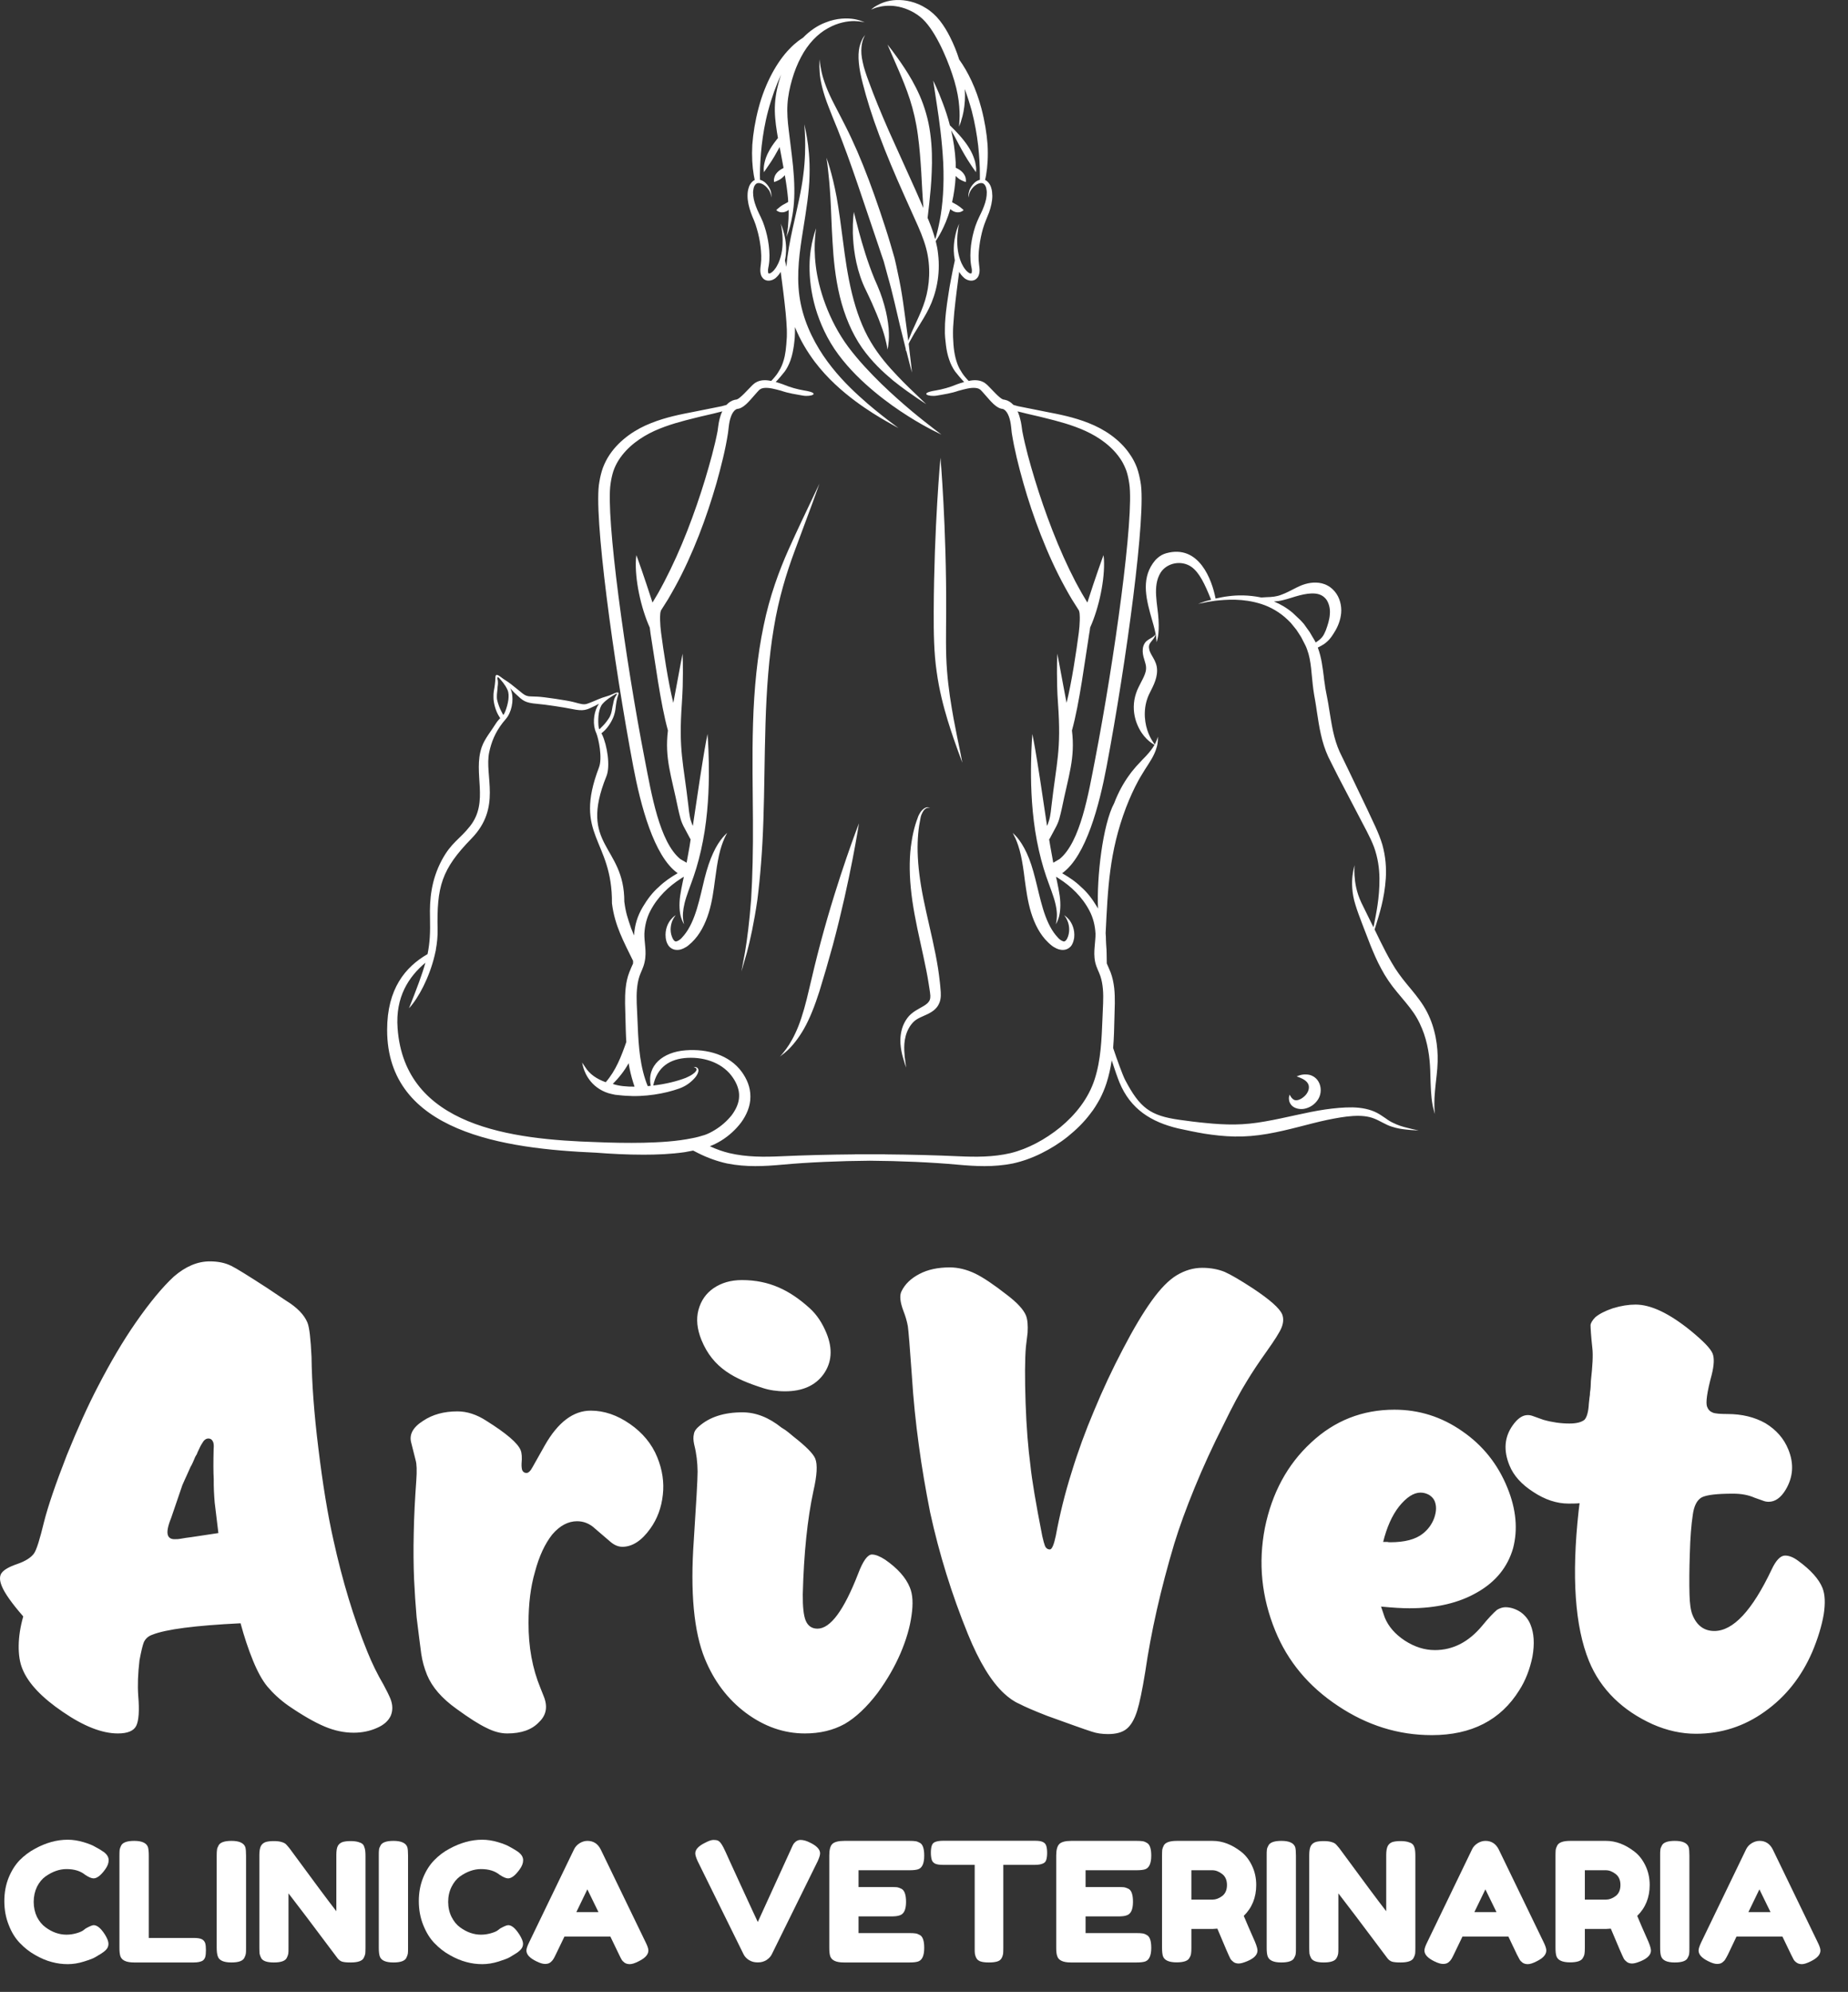
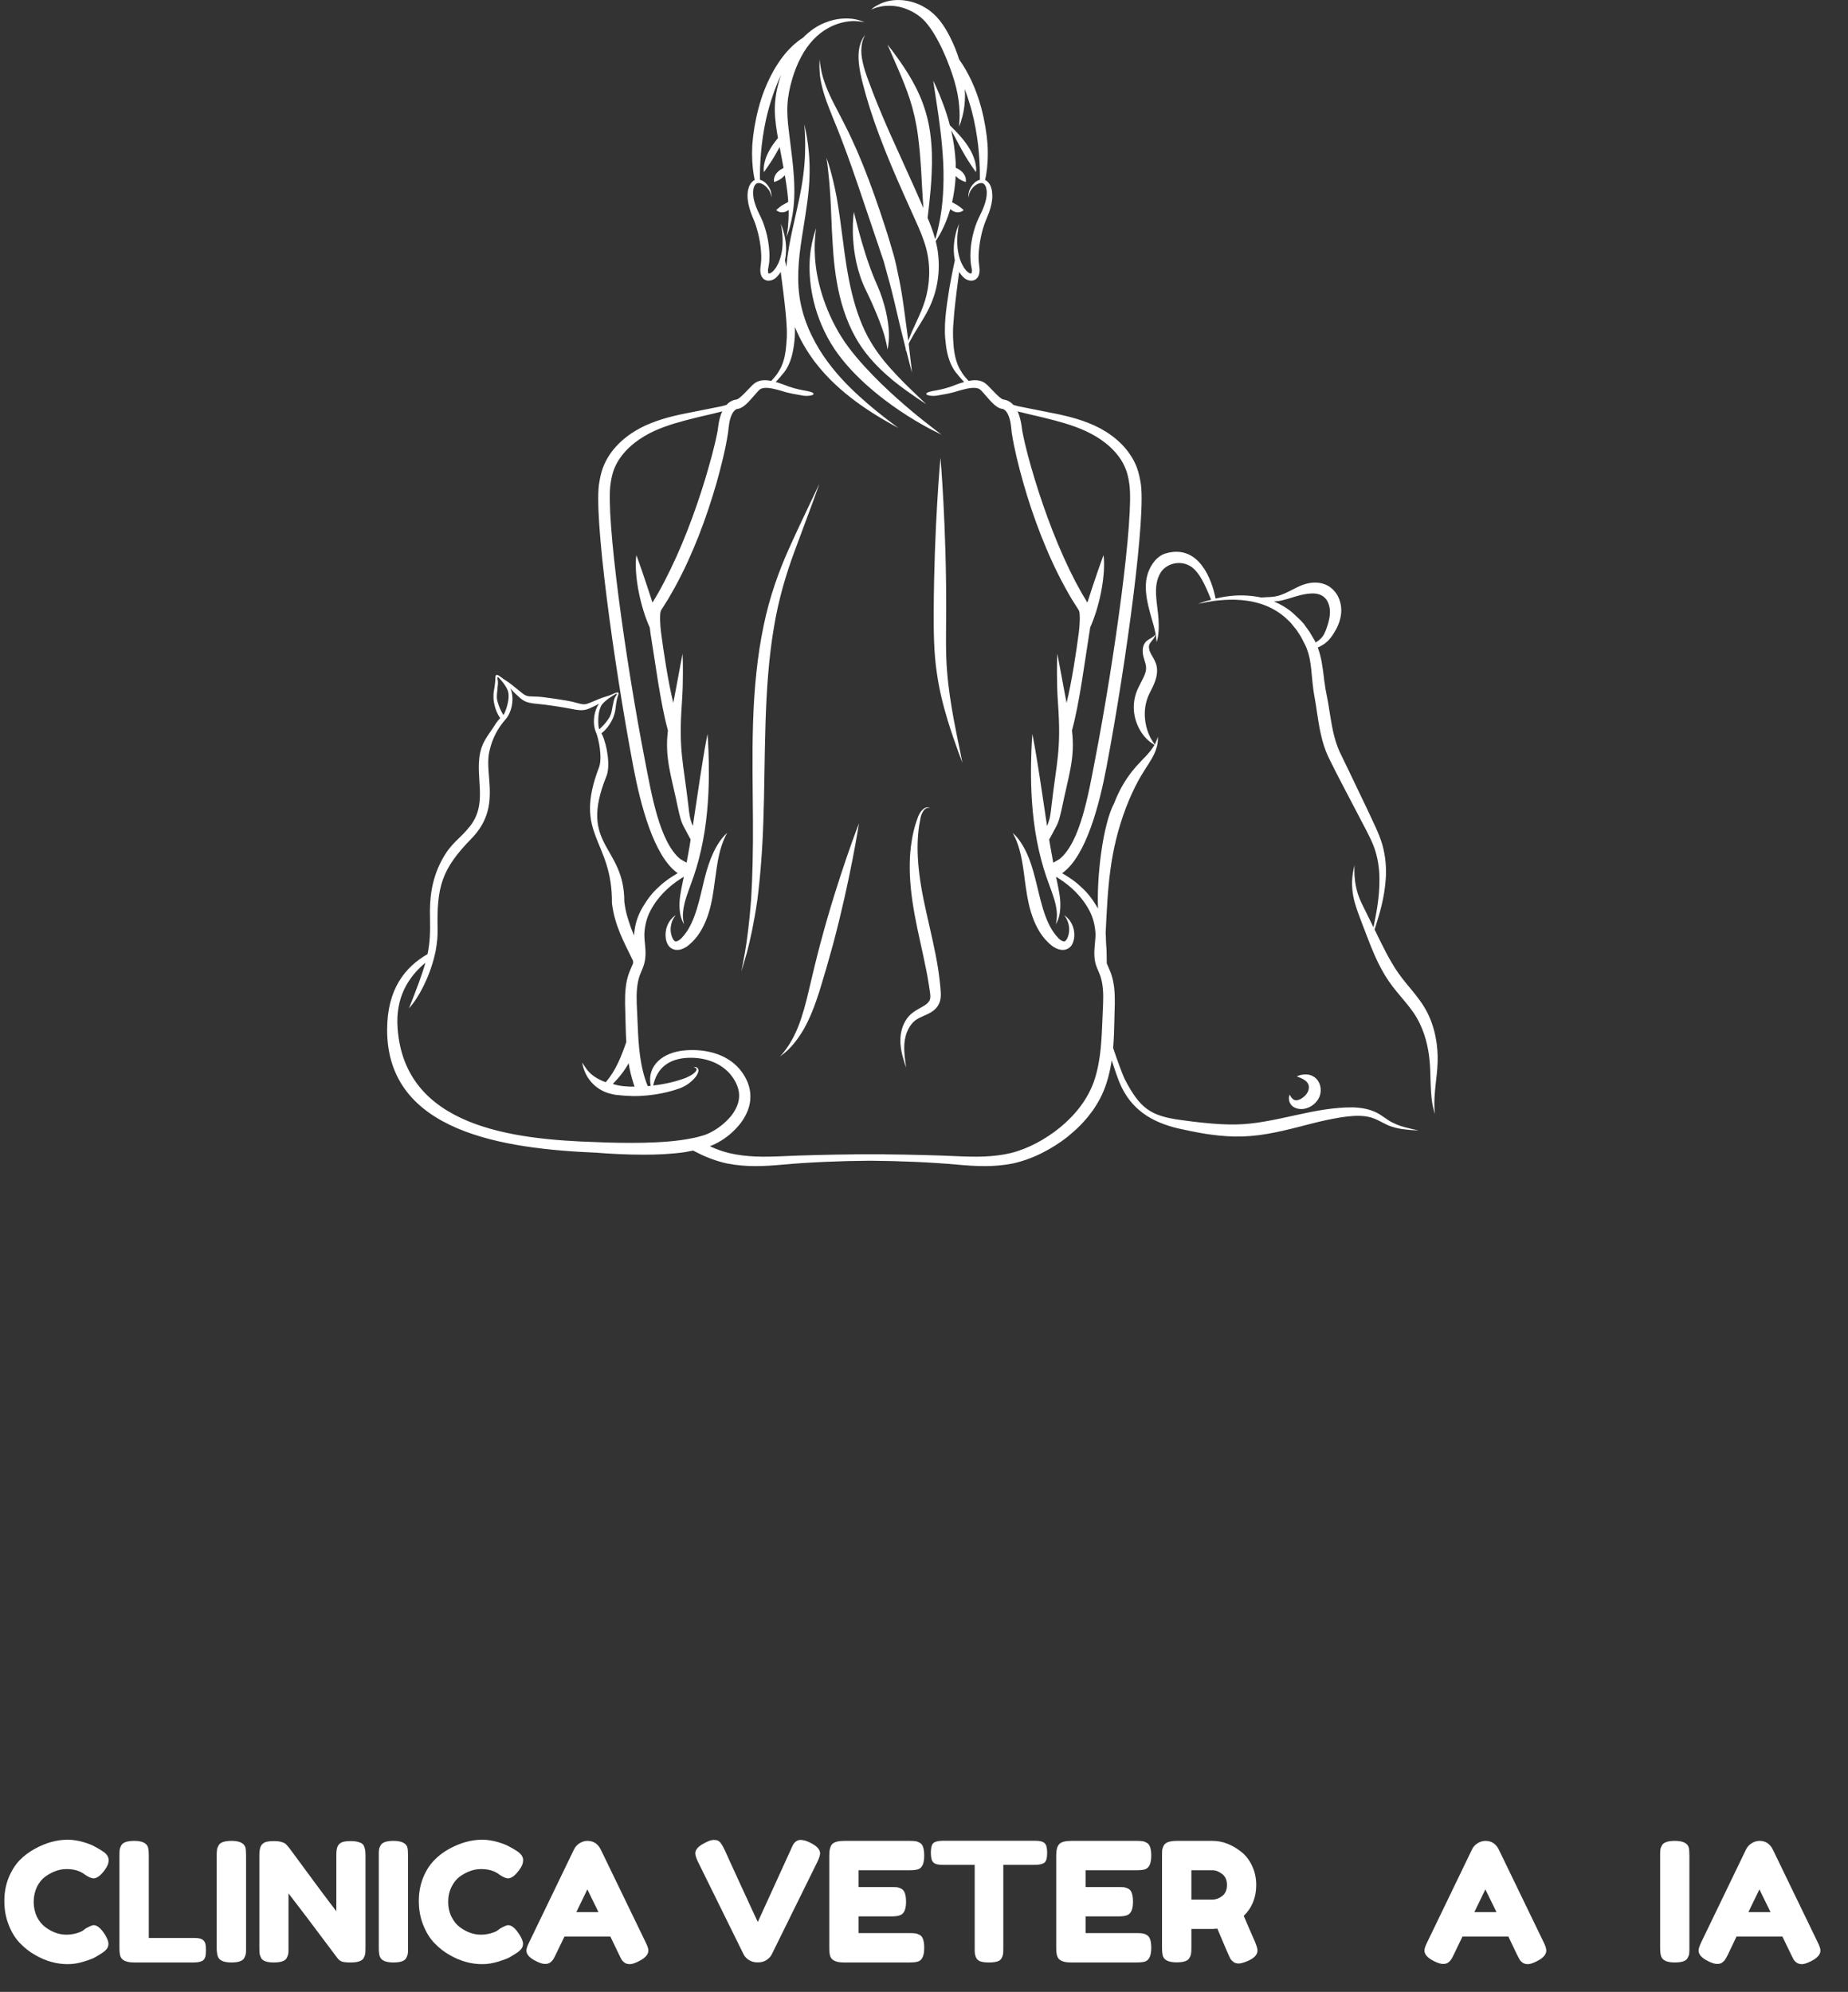
<svg xmlns="http://www.w3.org/2000/svg" width="100%" height="100%" viewBox="0 0 490 528" version="1.1" xml:space="preserve" style="fill-rule:evenodd;clip-rule:evenodd;stroke-linejoin:round;stroke-miterlimit:2;">
  <rect x="0" y="0" width="490" height="528" fill="#333333" stroke="none" />
  <g transform="matrix(1,0,0,1,-0.003,0.009)">
    <g transform="matrix(0.028,0,0,0.028,0.004,0)">
      <g id="_2150138037248">
        <path d="M12064,5694C12092,5692 12121,5689 12150,5681C12202,5669 12254,5649 12306,5636C12357,5623 12409,5614 12456,5619C12504,5624 12539,5645 12564,5681C12587,5719 12598,5766 12593,5816C12590,5866 12573,5918 12555,5967C12545,5991 12535,6013 12521,6030C12508,6047 12489,6062 12468,6076L12459,6082L12451,6066C12443,6052 12434,6038 12426,6024C12418,6010 12410,5996 12402,5983C12393,5970 12384,5957 12374,5944C12365,5931 12356,5919 12347,5906C12337,5894 12326,5883 12316,5872C12291,5848 12266,5824 12241,5801C12185,5754 12125,5719 12064,5694ZM12325,10399C12303,10412 12283,10418 12266,10415C12248,10413 12233,10396 12225,10384C12216,10371 12213,10362 12213,10362C12213,10362 12209,10370 12206,10387C12205,10404 12204,10434 12231,10464C12259,10494 12311,10506 12358,10495C12405,10484 12452,10456 12484,10404C12515,10352 12513,10286 12486,10240C12473,10216 12452,10198 12433,10188C12413,10177 12394,10173 12378,10172C12344,10169 12321,10175 12305,10180C12288,10185 12280,10190 12280,10190C12280,10190 12289,10193 12304,10199C12318,10205 12340,10214 12359,10228C12378,10242 12392,10262 12394,10281C12397,10302 12392,10324 12380,10344C12369,10365 12346,10386 12325,10399ZM8771,3826C8771,3826 8741,3806 8685,3769C8630,3731 8550,3677 8456,3601C8364,3524 8256,3425 8162,3291C8068,3156 7997,2988 7953,2807C7909,2625 7893,2450 7884,2292C7874,2134 7871,1993 7864,1875C7857,1757 7848,1661 7840,1595C7836,1562 7833,1536 7830,1519C7827,1502 7826,1493 7826,1493C7826,1493 7829,1501 7835,1518C7841,1535 7849,1559 7858,1591C7877,1656 7901,1750 7923,1868C7944,1986 7963,2127 7983,2283C8003,2438 8026,2607 8068,2779C8110,2950 8168,3107 8246,3237C8323,3367 8416,3472 8497,3557C8578,3643 8649,3709 8697,3755C8745,3801 8771,3826 8771,3826ZM8404,3309C8404,3309 8403,3304 8402,3295C8400,3286 8399,3273 8395,3256C8388,3223 8376,3175 8357,3118C8337,3061 8312,2995 8280,2922C8265,2886 8248,2848 8230,2810C8220,2790 8211,2771 8202,2751C8192,2731 8181,2708 8172,2686C8098,2506 8080,2330 8076,2206C8075,2144 8077,2094 8080,2059C8084,2025 8085,2005 8085,2005C8085,2005 8104,2080 8135,2198C8167,2315 8213,2475 8281,2640C8290,2661 8299,2682 8308,2702C8317,2723 8326,2745 8334,2766C8350,2808 8363,2849 8374,2889C8397,2969 8409,3044 8415,3107C8420,3169 8418,3221 8413,3256C8412,3273 8409,3286 8407,3295C8405,3304 8404,3309 8404,3309ZM8915,4114C8915,4114 8884,4099 8828,4071C8773,4042 8693,3999 8599,3939C8504,3879 8394,3803 8279,3707C8165,3612 8045,3498 7940,3357C7834,3215 7765,3060 7722,2915C7680,2769 7665,2633 7666,2519C7667,2405 7684,2315 7700,2254C7707,2223 7715,2201 7720,2185C7725,2169 7728,2161 7728,2161C7728,2161 7727,2170 7725,2186C7723,2202 7719,2226 7718,2257C7713,2319 7712,2408 7725,2516C7738,2624 7767,2750 7817,2883C7867,3016 7938,3157 8035,3287C8133,3417 8243,3532 8346,3633C8450,3734 8549,3820 8633,3891C8718,3962 8789,4017 8838,4055C8887,4093 8915,4114 8915,4114ZM9125,1988C9125,1988 9121,1985 9115,1979C9109,1974 9101,1968 9092,1960C9074,1946 9054,1934 9025,1919C9022,1917 9019,1916 9016,1914C9033,1838 9046,1754 9050,1665C9067,1683 9085,1697 9102,1705C9125,1717 9146,1723 9146,1723C9146,1723 9147,1718 9147,1709C9147,1700 9146,1687 9141,1673C9131,1645 9106,1616 9069,1597C9063,1594 9057,1591 9051,1588C9051,1570 9051,1553 9050,1535C9044,1426 9028,1325 9007,1233C9029,1271 9053,1314 9076,1360C9117,1437 9156,1504 9188,1551C9203,1575 9217,1594 9227,1608C9236,1622 9242,1630 9242,1630C9242,1630 9243,1620 9244,1603C9244,1586 9241,1561 9234,1531C9226,1502 9214,1468 9196,1434C9178,1399 9154,1363 9126,1328C9098,1292 9069,1261 9042,1233C9025,1216 9009,1200 8995,1186C8975,1107 8951,1037 8929,979C8904,911 8881,857 8864,820C8847,783 8837,763 8837,763C8837,763 8850,852 8872,993C8894,1135 8921,1328 8932,1540C8942,1752 8927,1944 8900,2083C8887,2152 8873,2208 8862,2247L8856,2265C8841,2210 8822,2155 8800,2101C8795,2088 8790,2075 8784,2063L8800,1923C8809,1840 8819,1740 8823,1629C8828,1517 8827,1393 8809,1262C8792,1132 8755,1009 8709,904C8663,800 8611,713 8564,642C8518,572 8477,517 8449,479C8420,442 8404,421 8404,421C8404,421 8446,517 8512,670C8545,747 8583,838 8616,940C8649,1042 8676,1156 8692,1278C8709,1401 8717,1520 8724,1629C8730,1739 8735,1839 8741,1922C8742,1938 8743,1954 8744,1969C8721,1915 8696,1860 8672,1804C8582,1604 8496,1413 8417,1239C8341,1066 8276,907 8227,772C8202,705 8181,644 8170,590C8157,535 8154,486 8158,447C8161,408 8170,378 8179,359C8187,339 8193,330 8193,330C8193,330 8186,338 8174,356C8163,375 8149,404 8139,444C8130,485 8127,537 8133,595C8138,654 8152,720 8170,790C8206,931 8257,1097 8325,1277C8392,1457 8474,1651 8564,1852C8609,1952 8653,2050 8695,2144C8736,2238 8769,2327 8785,2416C8817,2594 8792,2763 8743,2894C8719,2960 8691,3018 8667,3071C8642,3123 8622,3169 8608,3207C8606,3214 8603,3220 8601,3226C8595,3180 8589,3129 8581,3074C8562,2934 8543,2768 8502,2584C8492,2538 8483,2490 8471,2443C8457,2396 8443,2348 8429,2299C8400,2200 8367,2102 8333,2000C8264,1796 8192,1603 8118,1432C8080,1346 8043,1265 8005,1191C7968,1116 7931,1049 7900,987C7835,863 7797,758 7780,681C7772,643 7767,613 7765,593C7764,572 7763,561 7763,561C7763,561 7762,572 7760,593C7759,614 7759,644 7762,684C7767,764 7794,878 7846,1010C7871,1077 7901,1148 7932,1224C7962,1300 7993,1382 8025,1469C8088,1642 8153,1835 8221,2037C8254,2138 8290,2238 8321,2333C8337,2380 8352,2427 8368,2472C8382,2518 8392,2564 8405,2608C8456,2785 8490,2949 8523,3085C8544,3169 8562,3243 8578,3306L8573,3328L8580,3312C8614,3448 8636,3527 8636,3527C8636,3527 8626,3426 8605,3255C8610,3242 8617,3229 8625,3215C8644,3179 8669,3137 8700,3088C8730,3039 8765,2984 8798,2917C8863,2784 8908,2602 8883,2401C8879,2361 8871,2322 8861,2282C8866,2274 8872,2265 8879,2254C8900,2220 8929,2168 8957,2100C8972,2064 8986,2023 8999,1979C9009,1988 9020,1996 9031,2001C9049,2009 9067,2011 9081,2009C9089,2009 9095,2006 9101,2004C9106,2002 9111,1999 9115,1997C9122,1992 9125,1988 9125,1988ZM6804,3903C6745,3919 6648,3939 6583,3956C6462,3986 6328,4020 6197,4079C6069,4138 5939,4228 5857,4358C5837,4390 5820,4425 5808,4461C5796,4498 5788,4537 5782,4578C5734,4887 5922,6245 6106,7191C6168,7510 6244,7970 6442,8132L6502,8167C6511,8117 6521,8065 6530,8012L6540,7946L6534,7936C6514,7899 6494,7861 6480,7835C6467,7812 6452,7778 6444,7748C6435,7716 6428,7685 6421,7654C6357,7339 6293,7179 6325,6915C6253,6656 6202,6248 6161,6002C6158,5982 6155,5961 6153,5941C6067,5750 6011,5482 6022,5295C6025,5270 6026,5255 6026,5255C6026,5255 6031,5269 6040,5293C6049,5318 6061,5353 6076,5395C6103,5476 6141,5584 6179,5704L6231,5617C6252,5581 6271,5543 6291,5506C6370,5354 6443,5192 6509,5023C6572,4861 6628,4699 6676,4541C6723,4384 6767,4228 6795,4082C6800,4050 6804,4006 6814,3967C6820,3945 6826,3924 6836,3902L6841,3894L6804,3903ZM6399,8664C6399,8664 6396,8669 6389,8677C6383,8685 6375,8698 6367,8716C6353,8750 6341,8807 6362,8865C6367,8879 6374,8894 6383,8903C6391,8912 6398,8913 6405,8912C6413,8910 6426,8904 6439,8894C6446,8889 6452,8883 6458,8876C6465,8869 6471,8861 6478,8853C6531,8789 6569,8702 6599,8604C6629,8506 6649,8408 6672,8316C6695,8225 6722,8142 6753,8076C6783,8009 6817,7960 6843,7929C6856,7914 6867,7902 6875,7895C6882,7888 6886,7884 6886,7884C6886,7884 6884,7889 6879,7898C6874,7907 6867,7921 6859,7939C6843,7975 6824,8028 6809,8095C6794,8162 6782,8243 6770,8335C6758,8426 6745,8531 6712,8639C6679,8746 6627,8849 6551,8921C6541,8930 6533,8938 6522,8947C6512,8956 6500,8964 6488,8970C6464,8984 6436,8995 6402,8992C6367,8990 6337,8966 6325,8943C6311,8920 6307,8899 6304,8878C6295,8797 6326,8738 6352,8706C6365,8690 6377,8680 6385,8673C6394,8667 6399,8664 6399,8664ZM5841,6575C5845,6570 5840,6565 5833,6568C5827,6571 5821,6575 5813,6580C5787,6597 5744,6620 5705,6664C5687,6685 5677,6717 5671,6751C5665,6786 5664,6826 5667,6867C5668,6877 5670,6888 5672,6895C5673,6898 5675,6901 5676,6904C5680,6901 5683,6898 5686,6894C5723,6857 5732,6849 5762,6805C5773,6790 5780,6774 5786,6757C5796,6725 5798,6692 5806,6664C5811,6635 5816,6607 5841,6575ZM4725,6417C4718,6408 4707,6410 4710,6422C4718,6453 4716,6477 4712,6502C4712,6531 4704,6564 4705,6598C4705,6615 4708,6632 4714,6650C4730,6701 4736,6711 4760,6758C4762,6761 4764,6765 4766,6768C4768,6766 4770,6764 4771,6762C4775,6756 4780,6745 4784,6736C4799,6698 4809,6660 4814,6625C4818,6590 4818,6557 4806,6531C4782,6478 4748,6443 4727,6419L4725,6417ZM6009,10287C5937,10288 5858,10281 5803,10261C5859,10205 5913,10138 5953,10065C5963,10128 5978,10191 5998,10254C6002,10265 6005,10276 6009,10287ZM9672,3903C9731,3919 9828,3939 9893,3956C10014,3986 10148,4020 10278,4079C10407,4138 10537,4228 10619,4358C10639,4390 10655,4425 10668,4461C10680,4498 10688,4537 10694,4578C10742,4887 10553,6245 10370,7191C10308,7510 10232,7970 10034,8132L9974,8167C9965,8117 9955,8065 9946,8012L9935,7946L9942,7936C9961,7899 9982,7861 9996,7835C10009,7812 10024,7778 10032,7748C10041,7716 10048,7685 10055,7654C10119,7339 10183,7179 10151,6915C10223,6656 10274,6248 10314,6002C10318,5982 10321,5961 10323,5941C10409,5750 10464,5482 10454,5295C10451,5270 10450,5255 10450,5255C10450,5255 10445,5269 10436,5293C10427,5318 10415,5353 10400,5395C10372,5476 10335,5584 10297,5704L10245,5617C10224,5581 10205,5543 10184,5506C10105,5354 10033,5192 9967,5023C9904,4861 9848,4699 9800,4541C9752,4384 9709,4228 9681,4082C9676,4050 9672,4006 9661,3967C9656,3945 9649,3924 9640,3902L9635,3894L9672,3903ZM10077,8664C10077,8664 10080,8669 10087,8677C10093,8685 10101,8698 10108,8716C10123,8750 10134,8807 10114,8865C10109,8879 10102,8894 10093,8903C10084,8912 10078,8913 10071,8912C10063,8910 10050,8904 10037,8894C10030,8889 10024,8883 10018,8876C10011,8869 10005,8861 9998,8853C9945,8789 9907,8702 9877,8604C9847,8506 9827,8408 9803,8316C9780,8225 9754,8142 9723,8076C9692,8009 9659,7960 9633,7929C9620,7914 9609,7902 9601,7895C9594,7888 9590,7884 9590,7884C9590,7884 9592,7889 9597,7898C9602,7907 9609,7921 9617,7939C9633,7975 9652,8028 9667,8095C9682,8162 9694,8243 9705,8335C9718,8426 9731,8531 9764,8639C9797,8746 9849,8849 9925,8921C9934,8930 9943,8938 9954,8947C9964,8956 9976,8964 9988,8970C10012,8984 10040,8995 10074,8992C10108,8990 10139,8966 10151,8943C10164,8920 10168,8899 10172,8878C10181,8797 10149,8738 10124,8706C10111,8690 10099,8680 10090,8673C10082,8667 10077,8664 10077,8664ZM4049,9031L4047,9033C3839,9154 3666,9359 3666,9750C3666,10720 4777,10875 5644,10912C5787,10923 5937,10931 6094,10931C6221,10931 6351,10926 6485,10907C6513,10901 6539,10897 6564,10892C6581,10901 6598,10910 6615,10918C6701,10961 6793,10994 6884,11014C7068,11051 7243,11040 7402,11026C7649,11003 7954,10990 8238,10988C8522,10990 8826,11003 9074,11026C9233,11040 9408,11051 9592,11014C9683,10994 9775,10961 9861,10918C9948,10875 10032,10823 10111,10760C10190,10696 10265,10624 10328,10539C10361,10498 10388,10452 10415,10404C10440,10356 10461,10306 10478,10254C10501,10183 10516,10112 10527,10042L10527,10036C10554,10120 10587,10214 10601,10247C10706,10502 10904,10622 11155,10682C11233,10699 11317,10717 11406,10732C11496,10746 11591,10757 11691,10759C11792,10761 11897,10752 12001,10734C12209,10698 12396,10638 12567,10602C12738,10567 12897,10542 13013,10589C13070,10611 13124,10649 13178,10665C13231,10683 13278,10689 13316,10693C13354,10698 13383,10699 13403,10700C13423,10701 13434,10701 13434,10701C13434,10701 13424,10699 13404,10695C13385,10691 13356,10685 13320,10675C13283,10666 13239,10653 13193,10630C13169,10619 13146,10605 13122,10587C13097,10571 13071,10551 13038,10534C12972,10500 12892,10485 12809,10483C12726,10482 12639,10490 12549,10503C12369,10529 12178,10582 11981,10616C11881,10634 11786,10644 11692,10645C11598,10646 11507,10640 11419,10631C11332,10623 11248,10612 11170,10601C10892,10562 10794,10489 10654,10222C10629,10173 10577,10028 10541,9921C10549,9826 10551,9734 10553,9644C10555,9548 10562,9452 10551,9352C10545,9302 10535,9252 10517,9205C10505,9173 10491,9146 10481,9121C10480,9054 10479,8980 10477,8972C10476,8956 10474,8932 10473,8901C10473,8878 10472,8855 10470,8834C10491,8413 10503,8067 10663,7645C10699,7552 10738,7466 10779,7391C10789,7372 10800,7354 10811,7336C10821,7319 10831,7302 10842,7285C10864,7252 10884,7220 10902,7190C10938,7130 10957,7074 10962,7034C10965,7015 10965,7000 10965,6990C10964,6979 10964,6974 10964,6974C10964,6974 10962,6979 10960,6989C10957,6999 10952,7012 10944,7029C10942,7035 10938,7041 10935,7047C10935,7047 10934,7047 10934,7046C10930,7039 10922,7031 10915,7018C10899,6994 10879,6957 10864,6910C10834,6816 10824,6680 10890,6555C10907,6521 10926,6485 10940,6444C10954,6404 10962,6356 10954,6311C10945,6265 10924,6234 10910,6209C10895,6183 10885,6163 10882,6142C10878,6122 10880,6106 10890,6090C10899,6075 10913,6061 10922,6048C10931,6036 10937,6025 10939,6017C10941,6009 10941,6005 10941,6005C10941,6005 10934,6020 10909,6035C10897,6043 10881,6050 10862,6065C10842,6079 10825,6110 10822,6142C10818,6174 10825,6210 10835,6240C10844,6272 10854,6300 10853,6323C10854,6347 10846,6373 10833,6403C10820,6433 10801,6465 10783,6503C10764,6540 10749,6585 10742,6627C10735,6670 10735,6711 10740,6749C10750,6826 10780,6890 10811,6937C10842,6983 10876,7013 10901,7031C10913,7040 10924,7046 10931,7050C10932,7050 10932,7051 10933,7051C10916,7081 10890,7116 10854,7155C10830,7179 10805,7206 10778,7235C10764,7249 10750,7266 10736,7283C10722,7300 10707,7317 10694,7337C10639,7412 10589,7503 10551,7603C10442,7805 10384,8309 10398,8601C10395,8596 10391,8590 10388,8584C10345,8512 10296,8447 10238,8397C10183,8343 10121,8303 10061,8268L10058,8266L10063,8263C10285,8101 10410,7622 10479,7257C10665,6273 10859,4854 10800,4561C10792,4516 10782,4471 10766,4426C10749,4382 10728,4341 10702,4304C10652,4228 10588,4168 10521,4119C10453,4070 10381,4033 10310,4005C10167,3948 10029,3922 9905,3898C9827,3883 9707,3859 9640,3845L9597,3833C9585,3821 9572,3809 9556,3800C9545,3793 9532,3788 9518,3785C9515,3784 9512,3784 9509,3783C9506,3783 9501,3782 9502,3782C9501,3782 9500,3782 9498,3781C9491,3779 9478,3771 9467,3761C9455,3751 9443,3740 9431,3728C9407,3704 9384,3680 9361,3656C9354,3649 9350,3644 9341,3637C9332,3629 9323,3623 9314,3618C9294,3607 9273,3602 9253,3600C9224,3597 9198,3601 9173,3606C9162,3595 9150,3582 9138,3567C9120,3546 9103,3520 9087,3491C9055,3431 9036,3353 9029,3261C9028,3238 9026,3214 9025,3190C9025,3166 9024,3143 9025,3118C9026,3101 9026,3084 9028,3067C9030,3033 9033,2997 9036,2962C9050,2821 9068,2688 9083,2573C9085,2577 9087,2580 9089,2583C9097,2595 9106,2607 9117,2618C9122,2623 9127,2628 9134,2634C9141,2639 9149,2644 9158,2648C9175,2655 9196,2661 9221,2653C9246,2646 9265,2621 9270,2601C9276,2582 9277,2563 9276,2546C9275,2530 9272,2513 9271,2501C9264,2448 9266,2391 9274,2333C9281,2275 9293,2218 9308,2165C9316,2138 9325,2113 9335,2088C9345,2063 9356,2037 9366,2011C9384,1959 9397,1906 9397,1854C9396,1829 9395,1804 9387,1780C9381,1756 9368,1733 9348,1716C9343,1712 9338,1708 9332,1705L9328,1704C9332,1689 9335,1674 9338,1657C9352,1576 9358,1478 9352,1370C9344,1263 9325,1145 9293,1024C9245,842 9168,681 9083,563C9061,492 9032,420 8996,349C8969,295 8937,242 8900,195C8863,148 8817,106 8769,77C8673,16 8571,-3 8489,0C8406,3 8344,29 8305,51C8296,56 8287,62 8280,66C8273,71 8268,76 8263,79C8254,86 8249,90 8249,90C8249,90 8255,88 8266,84C8271,82 8277,79 8285,76C8293,73 8302,71 8312,68C8353,57 8414,48 8486,59C8558,70 8640,101 8712,158C8846,262 8963,539 9016,698C9048,791 9068,878 9078,953C9087,1027 9089,1089 9086,1132C9086,1154 9083,1171 9083,1182C9082,1193 9082,1199 9082,1199C9082,1199 9084,1194 9088,1183C9092,1172 9099,1157 9104,1135C9118,1094 9132,1031 9137,951C9139,917 9139,881 9136,843C9160,908 9182,977 9202,1049C9232,1164 9251,1276 9263,1378C9274,1481 9279,1574 9279,1652L9279,1702C9258,1707 9241,1718 9229,1729C9203,1753 9189,1778 9180,1800C9173,1822 9170,1840 9170,1852C9171,1864 9171,1870 9171,1870C9171,1870 9172,1864 9174,1852C9176,1841 9181,1824 9191,1805C9202,1787 9219,1765 9244,1749C9256,1741 9270,1735 9285,1733C9299,1731 9313,1735 9322,1746C9331,1756 9339,1772 9341,1791C9346,1810 9345,1831 9343,1852C9339,1895 9324,1940 9304,1987C9294,2010 9282,2034 9270,2059C9257,2085 9246,2114 9236,2142C9217,2199 9203,2260 9195,2323C9188,2387 9186,2450 9196,2512C9199,2529 9202,2540 9203,2551C9204,2563 9203,2573 9202,2580C9200,2587 9200,2586 9198,2588C9198,2589 9190,2589 9183,2587C9180,2586 9176,2584 9173,2581C9169,2579 9165,2575 9161,2572C9153,2565 9145,2557 9139,2548C9125,2531 9115,2511 9105,2491C9087,2451 9077,2410 9071,2372C9060,2295 9065,2230 9071,2186C9073,2163 9076,2146 9079,2135C9081,2123 9083,2117 9083,2117C9083,2117 9080,2123 9076,2134C9071,2145 9065,2161 9058,2183C9046,2226 9030,2292 9032,2375C9033,2403 9036,2433 9042,2465C9030,2520 9017,2581 9005,2647C8996,2694 8987,2743 8980,2794C8972,2845 8964,2899 8958,2954C8954,2990 8951,3027 8949,3063C8949,3081 8948,3098 8948,3116C8947,3142 8948,3170 8950,3195C8952,3220 8955,3245 8958,3269C8964,3317 8974,3364 8989,3406C9003,3448 9023,3486 9045,3517C9062,3539 9101,3586 9130,3616C9105,3623 9082,3631 9059,3639L9057,3640C8992,3667 8926,3685 8862,3696C8696,3722 8794,3758 8871,3745C8937,3733 9007,3724 9080,3698L9078,3699C9133,3684 9194,3666 9244,3673C9256,3675 9267,3678 9276,3684C9285,3689 9292,3697 9304,3710C9326,3735 9348,3760 9371,3786C9383,3799 9396,3813 9410,3826C9425,3839 9440,3852 9466,3864C9473,3867 9480,3868 9488,3870L9494,3871C9495,3871 9497,3871 9498,3872C9501,3873 9506,3875 9510,3878C9518,3883 9527,3892 9534,3903C9549,3925 9560,3956 9567,3989C9574,4022 9576,4054 9581,4098C9606,4255 9645,4411 9691,4573C9737,4735 9792,4900 9857,5066C9925,5239 10000,5405 10085,5559C10107,5598 10127,5636 10150,5673C10172,5709 10195,5744 10217,5779C10218,5783 10224,5799 10224,5817C10226,5834 10225,5853 10225,5872C10224,5911 10221,5949 10216,5988C10193,6163 10150,6452 10100,6654L10099,6648C10088,6593 10079,6542 10070,6495C10036,6306 10012,6188 10012,6188C10012,6188 10006,6308 10011,6501C10012,6549 10015,6602 10019,6659C10051,7110 10005,7210 9956,7638C9953,7669 9949,7699 9944,7726C9939,7754 9932,7775 9922,7803C9921,7806 9918,7811 9915,7818C9878,7579 9862,7453 9823,7213C9797,7049 9776,6948 9776,6948C9776,6948 9767,7051 9764,7217C9761,7383 9764,7614 9803,7867C9823,7993 9850,8112 9882,8218C9914,8325 9953,8417 9977,8493C10002,8570 10011,8634 10008,8680C10007,8702 10005,8720 10002,8732C10000,8744 9998,8750 9998,8750C9998,8750 10001,8744 10007,8734C10013,8723 10020,8706 10027,8683C10040,8637 10047,8565 10035,8480C10029,8438 10020,8393 10010,8345C10007,8330 10004,8315 10000,8300C10011,8306 10021,8312 10031,8319C10140,8389 10248,8489 10317,8622C10352,8688 10370,8763 10374,8838C10375,8876 10369,8917 10366,8962C10362,9006 10360,9056 10371,9108C10383,9161 10408,9203 10420,9240C10433,9278 10440,9319 10444,9362C10452,9449 10443,9543 10440,9641C10432,9834 10426,10032 10366,10217C10307,10401 10183,10554 10040,10672C9897,10788 9733,10876 9570,10916C9404,10955 9237,10953 9080,10946C8860,10936 8621,10930 8381,10928L8381,10927L8095,10927L8095,10928C7855,10930 7615,10936 7396,10946C7239,10953 7072,10955 6906,10916C6844,10901 6782,10879 6722,10851C6756,10838 6791,10821 6829,10798C6903,10752 6967,10694 7019,10625C7069,10556 7107,10471 7106,10382C7107,10291 7071,10212 7025,10148C6908,9986 6698,9927 6492,9943C6278,9959 6124,10086 6162,10279L6161,10279C6152,10280 6143,10281 6134,10282C6125,10261 6117,10239 6110,10217C6050,10032 6044,9834 6036,9641C6032,9543 6024,9449 6032,9362C6036,9319 6043,9278 6056,9240C6068,9203 6093,9161 6104,9108C6116,9056 6114,9006 6110,8962C6106,8917 6101,8876 6102,8838C6106,8763 6124,8688 6159,8622C6228,8489 6336,8389 6445,8319C6455,8312 6465,8306 6476,8300C6472,8315 6469,8330 6466,8345C6456,8393 6447,8438 6441,8480C6429,8565 6435,8637 6449,8683C6456,8706 6463,8723 6469,8734C6475,8744 6478,8750 6478,8750C6478,8750 6476,8744 6474,8732C6471,8720 6468,8702 6467,8680C6465,8634 6474,8570 6499,8493C6523,8417 6562,8325 6594,8218C6626,8112 6653,7993 6673,7867C6712,7614 6715,7383 6712,7217C6709,7051 6700,6948 6700,6948C6700,6948 6679,7049 6653,7213C6614,7453 6598,7579 6561,7818C6558,7811 6555,7806 6554,7803C6543,7775 6537,7754 6532,7726C6527,7699 6523,7669 6520,7638C6471,7210 6425,7110 6457,6659C6461,6602 6463,6549 6465,6501C6470,6308 6464,6188 6464,6188C6464,6188 6440,6306 6406,6495C6397,6542 6387,6593 6377,6648L6376,6654C6326,6452 6283,6163 6260,5988C6255,5949 6252,5911 6251,5872C6250,5853 6250,5834 6252,5817C6252,5799 6258,5783 6259,5779C6281,5744 6304,5709 6326,5673C6348,5636 6369,5598 6391,5559C6476,5405 6551,5239 6619,5066C6684,4900 6738,4735 6785,4573C6830,4411 6870,4255 6894,4098C6900,4054 6902,4022 6909,3989C6916,3956 6927,3925 6942,3903C6949,3892 6958,3883 6966,3878C6970,3875 6974,3873 6978,3872C6979,3871 6981,3871 6982,3871L6988,3870C6996,3868 7003,3867 7010,3864C7036,3852 7051,3839 7066,3826C7080,3813 7093,3799 7105,3786C7128,3760 7150,3735 7172,3710C7184,3697 7191,3689 7200,3684C7209,3678 7219,3675 7231,3673C7281,3666 7342,3684 7398,3699L7395,3698C7469,3724 7539,3733 7604,3745C7682,3758 7780,3722 7614,3696C7550,3685 7484,3667 7419,3640L7417,3639C7394,3631 7371,3623 7346,3616C7375,3586 7414,3539 7431,3517C7452,3488 7470,3453 7484,3415L7485,3412L7486,3410L7486,3408L7487,3406C7502,3364 7511,3317 7518,3269C7521,3245 7524,3220 7526,3195C7527,3170 7529,3142 7528,3116L7528,3096C7577,3219 7644,3329 7715,3424C7838,3586 7977,3705 8097,3795C8218,3885 8322,3947 8395,3989C8467,4030 8508,4052 8508,4052C8508,4052 8471,4024 8405,3974C8339,3923 8244,3849 8135,3749C8026,3650 7903,3524 7796,3366C7690,3208 7599,3015 7570,2801C7541,2587 7573,2375 7604,2182C7635,1989 7664,1811 7666,1659C7670,1508 7656,1386 7642,1304C7628,1221 7616,1176 7616,1176C7616,1176 7621,1222 7624,1305C7626,1388 7626,1509 7607,1655C7590,1801 7549,1971 7506,2164C7482,2275 7457,2397 7447,2526C7442,2505 7438,2485 7433,2465C7440,2433 7443,2403 7444,2375C7446,2292 7430,2226 7417,2183C7411,2161 7405,2145 7400,2134C7396,2123 7393,2117 7393,2117C7393,2117 7395,2123 7397,2135C7399,2146 7403,2163 7405,2186C7411,2230 7416,2295 7405,2372C7399,2410 7389,2451 7371,2491C7361,2511 7351,2531 7337,2548C7331,2557 7323,2565 7315,2572C7311,2575 7307,2579 7303,2581C7300,2584 7296,2586 7293,2587C7286,2589 7278,2589 7278,2588C7276,2586 7276,2587 7274,2580C7273,2573 7272,2563 7273,2551C7274,2540 7277,2529 7280,2512C7290,2450 7288,2387 7280,2323C7272,2260 7258,2199 7239,2142C7230,2114 7219,2085 7206,2059C7194,2034 7182,2010 7172,1987C7152,1940 7137,1895 7133,1852C7131,1831 7130,1810 7135,1791C7137,1772 7145,1756 7154,1746C7163,1735 7176,1731 7191,1733C7206,1735 7220,1741 7232,1749C7257,1765 7273,1787 7285,1805C7295,1824 7300,1841 7302,1852C7304,1864 7305,1870 7305,1870L7305,1852C7305,1840 7303,1822 7296,1800C7287,1778 7273,1753 7247,1729C7234,1718 7218,1707 7197,1702C7197,1686 7196,1669 7196,1652C7197,1574 7202,1481 7213,1378C7225,1276 7243,1164 7274,1049C7308,921 7351,803 7398,703C7396,707 7395,712 7393,717C7366,799 7345,887 7339,981C7333,1075 7344,1164 7357,1247C7360,1267 7363,1287 7367,1307C7361,1313 7356,1320 7350,1328C7322,1363 7298,1399 7280,1434C7261,1468 7249,1502 7242,1531C7234,1561 7232,1586 7232,1603C7233,1620 7234,1630 7234,1630C7234,1630 7240,1622 7249,1608C7259,1594 7272,1575 7288,1551C7316,1511 7348,1456 7383,1392C7388,1422 7394,1452 7400,1482C7407,1519 7414,1555 7420,1590C7416,1592 7411,1594 7407,1597C7370,1616 7344,1645 7335,1673C7330,1687 7328,1700 7329,1709C7329,1718 7330,1723 7330,1723C7330,1723 7351,1717 7374,1705C7393,1696 7413,1680 7432,1658C7446,1737 7456,1810 7462,1876C7463,1888 7464,1900 7464,1911C7460,1914 7455,1917 7451,1919C7421,1934 7401,1946 7384,1960C7375,1968 7367,1974 7361,1979C7355,1985 7351,1988 7351,1988C7351,1988 7354,1992 7361,1997C7365,1999 7369,2002 7375,2004C7381,2006 7387,2009 7394,2009C7409,2011 7427,2009 7445,2001C7453,1998 7460,1993 7468,1987C7469,2050 7466,2103 7462,2144C7459,2176 7455,2200 7452,2217C7450,2234 7448,2243 7448,2243C7448,2243 7451,2234 7457,2218C7463,2202 7472,2179 7480,2147C7497,2085 7516,1991 7521,1874C7526,1757 7517,1618 7498,1467C7489,1392 7479,1313 7469,1231C7459,1151 7452,1069 7457,988C7462,907 7479,827 7501,751C7523,675 7551,605 7585,541C7651,414 7744,319 7840,267C7935,213 8027,199 8090,199C8122,200 8146,203 8163,206C8179,209 8188,211 8188,211C8188,211 8180,208 8164,201C8148,195 8124,187 8092,181C8028,170 7927,168 7814,214C7743,241 7669,290 7604,357C7590,366 7575,376 7559,388C7533,408 7505,432 7477,462C7361,580 7246,783 7183,1024C7151,1145 7132,1263 7124,1370C7118,1478 7124,1576 7138,1657C7141,1674 7144,1689 7147,1704L7144,1705C7138,1708 7133,1712 7128,1716C7108,1733 7095,1756 7089,1780C7081,1804 7079,1829 7079,1854C7079,1906 7092,1959 7110,2011C7119,2037 7130,2063 7141,2088C7151,2113 7160,2138 7167,2165C7183,2218 7195,2275 7202,2333C7209,2391 7212,2448 7205,2501C7204,2513 7200,2530 7200,2546C7199,2563 7200,2582 7206,2601C7211,2621 7230,2646 7254,2653C7280,2661 7301,2655 7318,2648C7327,2644 7334,2639 7342,2634C7349,2628 7353,2623 7359,2618C7370,2607 7379,2595 7387,2583C7389,2580 7391,2577 7393,2573C7408,2688 7426,2821 7440,2962C7445,3015 7449,3068 7451,3118C7452,3143 7451,3166 7451,3190C7450,3214 7448,3238 7446,3261C7443,3301 7438,3338 7431,3372C7421,3417 7407,3457 7389,3491C7373,3520 7356,3546 7338,3567C7326,3582 7314,3595 7303,3606C7278,3601 7252,3597 7222,3600C7203,3602 7182,3607 7162,3618C7153,3623 7143,3629 7135,3637C7126,3644 7122,3649 7115,3656C7092,3680 7069,3704 7045,3728C7033,3740 7021,3751 7009,3761C6998,3771 6985,3779 6978,3781C6976,3782 6975,3782 6974,3782C6975,3782 6969,3783 6967,3783C6964,3784 6961,3784 6957,3785C6944,3788 6931,3793 6920,3800C6904,3809 6890,3821 6879,3833L6836,3845C6769,3859 6648,3883 6571,3898C6447,3922 6309,3948 6166,4005C6094,4033 6023,4070 5955,4119C5888,4168 5824,4228 5773,4304C5748,4341 5727,4382 5710,4426C5694,4471 5683,4516 5676,4561C5616,4854 5811,6273 5997,7257C6066,7622 6191,8101 6413,8263L6418,8266L6414,8268C6355,8303 6293,8343 6238,8397C6180,8447 6131,8512 6088,8584C6035,8673 6011,8756 6004,8855L5977,8789C5943,8688 5926,8643 5912,8536C5913,7997 5473,8013 5743,7347C5781,7253 5750,7056 5702,6954L5695,6942L5715,6925C5758,6888 5800,6820 5816,6767C5822,6749 5826,6730 5828,6714C5834,6663 5839,6621 5854,6579C5864,6552 5855,6546 5803,6570C5771,6586 5737,6593 5703,6605C5677,6615 5649,6626 5620,6639C5605,6645 5590,6651 5575,6657C5560,6663 5547,6667 5530,6667C5514,6667 5498,6663 5481,6659C5464,6654 5446,6650 5428,6645C5376,6631 5147,6597 5093,6595C5074,6595 5056,6594 5038,6593C5021,6593 5004,6592 4989,6587C4973,6582 4961,6574 4949,6565C4936,6555 4923,6544 4911,6534C4887,6514 4863,6495 4841,6478C4820,6462 4802,6449 4784,6438C4738,6411 4691,6354 4691,6418C4690,6458 4685,6497 4676,6544C4674,6560 4672,6579 4673,6598C4672,6653 4694,6730 4724,6778L4737,6799L4726,6810C4717,6819 4708,6831 4701,6841C4648,6926 4589,6994 4562,7072C4476,7321 4635,7588 4451,7821C4354,7945 4274,7974 4184,8142C4083,8331 4067,8515 4072,8690C4075,8827 4071,8923 4049,9031ZM5672,6662C5627,6725 5612,6828 5634,6906C5638,6920 5642,6930 5647,6941C5668,6992 5707,7174 5672,7265C5424,7913 5800,7941 5795,8551C5821,8762 5907,8915 5995,9096L5995,9121C5984,9146 5971,9173 5959,9205C5941,9252 5930,9302 5925,9352C5914,9452 5921,9548 5923,9644C5925,9716 5926,9789 5931,9864C5883,10001 5833,10133 5736,10245C5652,10215 5583,10169 5541,10101C5522,10075 5513,10058 5513,10058C5513,10058 5515,10076 5525,10110C5535,10142 5554,10190 5596,10240C5637,10289 5706,10339 5794,10357C5804,10359 5816,10361 5827,10364C5838,10365 5848,10366 5858,10367C5879,10370 5901,10371 5923,10373C5967,10376 6013,10377 6059,10375C6153,10371 6241,10357 6320,10338C6360,10328 6397,10317 6431,10305C6468,10292 6500,10274 6526,10254C6551,10235 6572,10214 6588,10194C6603,10173 6615,10152 6614,10129C6614,10124 6611,10119 6609,10115C6606,10111 6602,10108 6599,10106C6592,10103 6587,10100 6582,10101C6573,10100 6568,10100 6568,10100C6568,10100 6573,10102 6581,10106C6588,10109 6600,10117 6596,10129C6588,10153 6546,10182 6496,10203C6411,10236 6301,10263 6186,10276C6222,10103 6342,10022 6513,10014C6685,10006 6854,10070 6943,10206C6978,10258 7002,10320 6999,10380C6998,10441 6970,10502 6929,10557C6886,10611 6831,10660 6768,10698C6737,10717 6704,10734 6671,10745C6635,10756 6598,10767 6559,10774C6405,10806 6246,10814 6093,10818C5940,10821 5791,10818 5650,10812C4846,10787 3833,10666 3765,9734C3743,9437 3871,9246 4028,9114L4028,9115C3998,9223 3949,9353 3873,9545C3964,9447 4066,9252 4115,9048C4119,9029 4124,9010 4128,8991L4127,8991C4139,8927 4145,8863 4144,8802C4135,8394 4180,8230 4464,7939C4753,7643 4584,7343 4633,7119C4653,7027 4687,6936 4762,6840C4770,6831 4777,6822 4784,6814C4792,6804 4799,6796 4807,6784C4855,6709 4868,6594 4834,6520L4830,6513C4846,6531 4862,6550 4882,6568C4952,6633 4968,6653 5088,6663C5162,6669 5341,6696 5413,6711C5531,6736 5553,6721 5638,6680C5650,6674 5661,6668 5672,6662ZM12479,6130C12484,6127 12490,6125 12495,6122C12518,6110 12544,6096 12567,6074C12591,6053 12609,6028 12625,6003C12657,5955 12686,5897 12697,5829C12709,5762 12697,5683 12656,5621C12635,5590 12606,5561 12571,5543C12537,5524 12498,5516 12463,5515C12392,5513 12329,5536 12278,5562C12226,5588 12180,5614 12134,5630C12089,5648 12043,5652 11995,5653C11978,5654 11961,5655 11944,5656C11821,5631 11718,5633 11633,5644C11589,5649 11555,5657 11511,5666C11477,5489 11355,5151 11044,5237C11012,5246 10984,5262 10961,5283C10944,5297 10930,5315 10917,5333C10805,5494 10856,5683 10912,5877C10930,5938 10942,5988 10947,6024C10952,6059 10953,6079 10953,6079C10953,6079 10960,6060 10966,6024C10972,5987 10975,5933 10971,5867C10964,5724 10910,5550 10991,5420C11052,5326 11189,5301 11282,5366C11357,5419 11409,5528 11469,5678C11421,5689 11410,5693 11385,5702C11359,5711 11346,5716 11346,5716C11346,5716 11360,5713 11388,5708C11415,5701 11456,5694 11508,5687C11612,5676 11770,5662 11945,5718C12032,5746 12121,5796 12196,5869C12205,5879 12215,5888 12224,5897C12233,5908 12241,5918 12250,5929C12259,5939 12267,5950 12276,5961C12284,5973 12291,5984 12299,5996C12306,6008 12314,6020 12322,6032C12329,6045 12335,6058 12342,6071C12349,6084 12355,6097 12362,6110C12368,6123 12374,6136 12378,6149C12419,6257 12418,6386 12437,6528C12439,6545 12442,6563 12445,6581C12448,6598 12451,6615 12454,6631C12460,6665 12465,6700 12470,6734C12481,6804 12491,6876 12508,6950C12524,7024 12547,7097 12579,7166C12596,7201 12611,7231 12627,7262C12643,7293 12659,7324 12674,7355C12737,7476 12798,7593 12857,7705C12914,7817 12975,7921 13012,8020C13048,8120 13062,8221 13063,8314C13065,8500 13031,8652 13011,8756C13009,8764 13008,8771 13006,8778C12964,8694 12926,8615 12892,8546C12844,8445 12831,8353 12827,8289C12825,8258 12825,8233 12826,8216C12826,8199 12827,8190 12827,8190C12827,8190 12825,8198 12821,8215C12817,8232 12812,8256 12808,8289C12801,8353 12799,8452 12836,8567C12853,8624 12876,8683 12900,8747C12924,8810 12950,8878 12978,8949C13007,9020 13039,9096 13080,9171C13120,9247 13172,9323 13230,9392C13287,9461 13342,9523 13386,9587C13430,9651 13461,9719 13485,9787C13532,9925 13543,10059 13545,10173C13548,10288 13552,10383 13564,10448C13569,10480 13576,10504 13581,10521C13586,10537 13588,10546 13588,10546C13588,10546 13588,10537 13586,10520C13584,10503 13582,10478 13583,10446C13582,10382 13592,10290 13605,10175C13609,10136 13613,10094 13614,10050L13614,9993C13612,9920 13603,9841 13581,9758C13561,9681 13529,9600 13482,9525C13435,9450 13377,9382 13322,9316C13267,9249 13220,9185 13180,9115C13139,9046 13104,8976 13070,8908C13052,8871 13034,8834 13017,8799C13021,8787 13025,8775 13029,8761C13060,8659 13110,8511 13123,8315C13129,8218 13122,8108 13090,7995C13073,7938 13050,7882 13025,7827C13000,7773 12974,7717 12947,7660C12893,7546 12836,7427 12776,7303C12747,7242 12717,7180 12686,7117C12659,7057 12639,6992 12624,6924C12609,6856 12599,6786 12587,6716C12582,6681 12576,6646 12569,6611C12566,6593 12562,6576 12559,6559C12556,6543 12553,6527 12550,6511C12548,6501 12547,6490 12546,6480L12539,6434L12537,6414C12525,6320 12514,6222 12479,6130ZM7458,9943C7502,9902 7560,9833 7614,9738C7668,9643 7716,9521 7759,9386C7801,9251 7844,9103 7887,8946C8055,8318 8134,7794 8134,7794C8134,7794 7941,8287 7773,8915C7731,9072 7695,9223 7663,9360C7632,9496 7599,9616 7561,9713C7523,9809 7480,9883 7444,9931C7427,9954 7412,9972 7402,9984C7391,9996 7386,10002 7386,10002C7386,10002 7393,9997 7405,9987C7418,9978 7436,9963 7458,9943ZM8700,9550C8668,9568 8633,9590 8608,9618C8582,9647 8565,9678 8552,9709C8528,9771 8524,9831 8527,9880C8531,9931 8540,9972 8549,10005C8558,10038 8567,10063 8572,10081C8578,10097 8581,10106 8581,10106C8581,10106 8580,10097 8577,10079C8575,10062 8571,10035 8567,10002C8564,9968 8561,9927 8564,9881C8568,9834 8579,9782 8606,9734C8619,9710 8636,9687 8657,9668C8678,9649 8704,9636 8736,9622C8768,9607 8805,9594 8843,9564C8861,9549 8880,9529 8891,9504C8904,9478 8908,9451 8909,9427C8910,9403 8908,9381 8906,9360C8904,9339 8903,9318 8900,9297C8896,9254 8889,9211 8883,9167C8869,9079 8851,8990 8831,8899C8791,8718 8749,8548 8723,8392C8697,8237 8686,8095 8690,7976C8692,7916 8697,7863 8704,7816C8708,7792 8712,7770 8716,7750C8719,7730 8724,7714 8732,7699C8745,7669 8765,7651 8782,7648C8799,7644 8808,7650 8808,7649C8808,7650 8800,7642 8781,7642C8762,7643 8736,7660 8716,7689C8706,7704 8696,7723 8690,7743C8683,7762 8675,7784 8668,7807C8654,7854 8641,7909 8632,7971C8612,8093 8609,8243 8625,8405C8640,8568 8676,8744 8716,8924C8736,9014 8755,9102 8772,9187C8780,9229 8788,9270 8794,9311C8800,9351 8808,9394 8810,9426C8811,9458 8804,9475 8784,9496C8763,9516 8732,9532 8700,9550ZM7172,8519C7199,8306 7220,8050 7229,7767C7239,7484 7239,7174 7249,6850C7259,6526 7281,6219 7328,5943C7373,5668 7447,5427 7521,5227C7595,5027 7655,4865 7697,4753C7738,4640 7760,4578 7760,4578C7760,4578 7732,4638 7680,4746C7629,4854 7554,5009 7466,5205C7379,5401 7288,5644 7231,5925C7172,6205 7141,6518 7131,6846C7121,7174 7129,7484 7130,7766C7132,8048 7126,8300 7113,8513C7097,8725 7075,8896 7055,9013C7033,9131 7021,9196 7021,9196C7021,9196 7039,9132 7073,9017C7104,8902 7141,8732 7172,8519ZM8906,4333C8906,4333 8845,4985 8842,5788C8841,5988 8844,6183 8870,6359C8894,6535 8935,6689 8973,6815C9012,6942 9048,7043 9073,7112C9099,7182 9113,7220 9113,7220C9113,7220 9105,7180 9091,7107C9076,7035 9054,6931 9030,6802C9007,6673 8981,6519 8968,6349C8954,6178 8959,5990 8960,5788C8963,4985 8906,4333 8906,4333Z" style="fill:white;" />
        <g>
-           <path d="M14949,14304L14958,14230C14942,14233 14908,14234 14854,14234C14740,14234 14629,14196 14520,14124C14408,14052 14333,13969 14294,13872C14236,13730 14246,13604 14325,13493C14371,13428 14418,13396 14467,13396C14484,13396 14500,13399 14518,13406L14616,13441C14697,13464 14780,13476 14862,13476C14928,13476 14975,13464 15004,13441C15027,13417 15042,13365 15046,13286C15048,13268 15050,13249 15052,13231C15055,13215 15057,13197 15057,13180C15060,13163 15062,13146 15063,13127C15064,13109 15064,13091 15065,13074C15081,12932 15087,12828 15079,12762C15066,12643 15062,12571 15062,12542C15065,12524 15079,12498 15108,12469C15144,12439 15199,12410 15273,12385C15351,12361 15423,12350 15488,12350C15633,12350 15806,12432 16010,12597C16128,12694 16199,12766 16218,12814C16235,12857 16232,12924 16209,13016C16164,13181 16151,13282 16166,13318C16176,13345 16194,13363 16220,13373C16242,13382 16290,13386 16359,13386C16495,13386 16615,13415 16718,13473C16821,13536 16893,13618 16935,13722C16990,13857 16981,13984 16909,14104C16863,14180 16809,14217 16748,14217C16729,14217 16709,14213 16688,14204L16617,14179C16556,14152 16488,14140 16412,14140C16262,14140 16163,14151 16115,14175C16069,14201 16041,14257 16030,14342C16016,14433 16006,14555 16002,14710C15997,14858 15996,14985 15999,15093C16001,15183 16011,15247 16027,15287C16068,15389 16138,15440 16234,15440C16413,15440 16593,15246 16777,14858C16818,14770 16861,14726 16904,14726C16941,14726 16981,14741 17026,14774C17147,14862 17224,14948 17258,15032C17283,15094 17286,15178 17270,15283C17251,15392 17215,15511 17162,15637C17060,15873 16911,16062 16712,16203C16517,16343 16299,16413 16060,16413C15923,16413 15786,16383 15650,16323C15507,16258 15386,16177 15285,16078C15182,15977 15102,15859 15047,15724C14914,15398 14881,14924 14949,14304ZM13078,15209C13102,15278 13113,15312 13113,15312C13148,15398 13212,15471 13303,15531C13396,15591 13490,15621 13588,15621C13759,15621 13909,15544 14037,15389C14095,15318 14142,15269 14176,15240C14203,15224 14230,15215 14256,15215C14304,15215 14353,15231 14398,15260C14441,15290 14474,15331 14493,15379C14527,15461 14533,15561 14512,15682C14487,15804 14445,15911 14387,16001C14211,16284 13934,16426 13559,16426C13242,16426 12947,16334 12670,16149C12392,15965 12194,15727 12076,15437C11946,15119 11914,14795 11978,14464C12045,14135 12190,13865 12415,13657C12637,13449 12901,13345 13205,13345C13437,13345 13651,13412 13846,13548C14040,13681 14184,13860 14275,14085C14358,14289 14375,14480 14328,14658C14276,14836 14164,14974 13991,15073C13818,15174 13603,15225 13346,15225C13281,15225 13192,15220 13078,15209ZM13098,14597L13138,14597C13143,14599 13152,14600 13165,14600C13302,14600 13405,14573 13473,14519C13524,14479 13561,14428 13582,14369C13603,14308 13604,14256 13586,14211C13577,14189 13561,14170 13534,14152C13508,14138 13482,14130 13452,14130C13387,14130 13319,14174 13248,14262C13181,14348 13132,14460 13098,14597ZM9166,15470C9012,15092 8893,14707 8808,14317C8766,14104 8729,13892 8701,13681C8672,13470 8649,13250 8635,13023C8616,12752 8603,12596 8597,12555C8588,12506 8574,12458 8555,12410C8523,12325 8517,12263 8537,12224C8569,12158 8624,12103 8707,12060C8785,12019 8880,11998 8994,11998C9073,11998 9154,12018 9234,12056C9310,12093 9410,12160 9534,12257C9632,12331 9692,12397 9715,12452C9731,12492 9735,12546 9731,12617L9715,12749C9705,12864 9704,13042 9712,13283C9720,13511 9736,13708 9758,13875C9771,14004 9808,14227 9870,14542C9880,14588 9889,14617 9895,14633C9904,14656 9921,14668 9942,14668C9961,14668 9980,14625 9998,14539C10036,14335 10085,14136 10147,13940C10208,13740 10279,13547 10359,13358C10441,13160 10533,12962 10637,12765C10734,12579 10824,12428 10906,12314C10989,12198 11068,12118 11142,12073C11220,12026 11301,12002 11385,12002C11463,12002 11533,12015 11596,12040C11655,12066 11744,12118 11862,12195C12025,12303 12118,12385 12142,12443C12156,12480 12154,12520 12137,12565C12118,12613 12068,12690 11992,12797C11923,12894 11861,12986 11808,13074C11745,13175 11671,13313 11587,13486C11485,13687 11393,13887 11313,14083C11232,14280 11168,14457 11120,14613C10991,15045 10900,15449 10845,15827C10817,16001 10791,16123 10769,16194C10743,16278 10708,16336 10667,16368C10627,16400 10569,16416 10493,16416C10438,16416 10386,16409 10339,16393C10261,16368 10120,16317 9915,16243C9792,16195 9704,16157 9651,16129C9604,16109 9557,16076 9510,16033C9387,15920 9273,15732 9166,15470ZM6642,12684C6601,12582 6591,12487 6614,12401C6638,12312 6686,12244 6757,12195C6832,12144 6920,12118 7026,12118C7286,12118 7480,12215 7666,12383C7734,12444 7787,12524 7827,12622C7887,12770 7877,12899 7798,13010C7720,13117 7599,13171 7434,13171C7357,13171 7285,13160 7221,13139C6957,13054 6752,12954 6642,12684ZM7030,13370C7157,13370 7280,13418 7401,13515C7427,13530 7448,13545 7465,13559C7482,13572 7497,13586 7512,13598C7631,13691 7701,13761 7720,13808C7743,13864 7737,13966 7703,14114C7646,14378 7612,14704 7602,15093C7601,15211 7610,15293 7629,15340C7650,15392 7688,15418 7741,15418C7864,15418 7992,15244 8127,14896C8172,14777 8216,14716 8257,14716C8290,14716 8333,14733 8382,14765C8499,14846 8578,14934 8616,15028C8644,15095 8648,15183 8632,15292C8617,15404 8582,15523 8528,15650C8474,15775 8403,15900 8311,16026C8208,16161 8104,16259 7999,16320C7890,16380 7765,16410 7622,16410C7424,16410 7238,16345 7064,16216C6890,16086 6761,15914 6674,15701C6571,15448 6535,15074 6570,14581C6593,14225 6606,14007 6606,13930C6605,13847 6596,13762 6574,13676C6565,13636 6564,13602 6571,13576C6575,13548 6593,13524 6620,13502C6720,13414 6857,13370 7030,13370ZM4332,13361C4423,13361 4515,13391 4607,13451C4795,13569 4903,13661 4930,13728C4942,13756 4944,13798 4939,13857C4938,13884 4941,13905 4945,13917C4953,13935 4966,13944 4986,13944C5004,13944 5024,13925 5043,13889L5159,13683C5284,13463 5430,13354 5594,13354C5721,13354 5844,13396 5965,13480C6085,13563 6173,13669 6224,13795C6273,13915 6290,14034 6277,14149C6264,14272 6224,14379 6158,14471C6077,14585 5988,14643 5894,14643C5852,14643 5813,14625 5775,14591L5635,14471C5585,14424 5528,14401 5465,14401C5381,14401 5302,14442 5230,14526C5160,14614 5105,14733 5066,14880C5024,15024 5005,15185 5005,15363C5004,15589 5041,15793 5117,15978L5148,16056C5189,16155 5174,16237 5104,16303C5037,16375 4936,16410 4803,16410C4740,16410 4675,16392 4608,16358C4536,16324 4442,16264 4324,16178C4185,16079 4092,15972 4044,15856C4017,15790 3999,15723 3989,15656C3979,15585 3965,15469 3945,15309C3935,15194 3927,15074 3921,14948C3916,14822 3914,14675 3918,14512C3921,14347 3930,14183 3942,14017C3949,13920 3946,13857 3936,13824L3894,13657C3873,13580 3911,13511 4006,13451C4095,13391 4203,13361 4332,13361ZM220,15302C110,15176 43,15080 17,15015C-5,14962 -6,14919 16,14890C38,14860 87,14832 163,14806C241,14779 294,14745 322,14706C347,14670 377,14571 416,14411C454,14260 526,14049 633,13775C735,13523 833,13306 927,13126C1045,12898 1163,12697 1283,12524C1419,12328 1541,12182 1646,12085C1757,11989 1870,11941 1986,11941C2064,11941 2130,11954 2189,11983C2237,12006 2351,12077 2533,12195L2706,12311C2814,12377 2881,12447 2911,12520C2930,12565 2942,12674 2950,12846C2953,13092 2974,13381 3015,13712C3056,14049 3103,14338 3158,14581C3242,14963 3348,15315 3479,15637C3523,15746 3574,15850 3632,15949C3660,16001 3682,16045 3697,16081C3720,16139 3721,16193 3700,16243C3677,16292 3633,16331 3569,16358C3502,16388 3428,16403 3349,16403C3259,16403 3168,16384 3075,16345C2978,16304 2863,16238 2729,16146C2650,16090 2585,16029 2532,15966C2484,15908 2439,15826 2396,15721C2351,15611 2312,15493 2278,15367C1848,15388 1570,15424 1441,15476C1404,15489 1379,15512 1363,15544C1351,15573 1337,15632 1321,15717C1306,15842 1302,15954 1309,16053C1321,16194 1314,16290 1290,16338C1266,16386 1208,16410 1116,16410C967,16410 793,16342 595,16206C396,16071 268,15936 213,15801C187,15739 176,15665 177,15579C178,15493 192,15401 220,15302ZM2068,14513C2058,14436 2047,14339 2033,14224C2027,14152 2023,14079 2024,14002C2020,13935 2020,13840 2023,13718C2026,13687 2024,13665 2018,13650C2009,13629 1994,13618 1973,13618C1948,13618 1929,13635 1912,13667C1904,13678 1890,13705 1870,13750C1866,13763 1861,13773 1856,13779C1851,13785 1846,13797 1839,13815C1827,13842 1817,13867 1805,13885C1772,13958 1754,14000 1750,14007C1736,14038 1728,14055 1727,14059L1621,14369C1589,14448 1578,14504 1591,14536C1600,14559 1621,14571 1652,14571C1679,14571 1696,14570 1702,14568C1716,14566 1737,14562 1763,14558C1792,14555 1820,14550 1849,14546C1865,14544 1939,14533 2068,14513Z" style="fill:white;fill-rule:nonzero;" />
          <g>
            <path d="M784,18277L812,18256C848,18236 873,18225 887,18225C920,18225 955,18254 993,18313C1016,18350 1027,18379 1027,18401C1027,18423 1020,18441 1006,18456C992,18471 975,18484 957,18495C938,18507 920,18518 902,18528C885,18539 850,18552 796,18569C743,18586 691,18594 642,18594C592,18594 542,18588 491,18574C440,18561 388,18539 334,18508C280,18478 232,18440 189,18395C146,18351 110,18294 83,18224C55,18155 41,18079 41,17997C41,17916 55,17842 82,17775C109,17709 144,17654 186,17610C229,17567 277,17530 332,17501C434,17445 537,17416 641,17416C690,17416 740,17424 791,17439C842,17454 880,17470 906,17486L944,17507C963,17519 977,17528 988,17536C1015,17558 1029,17583 1029,17610C1029,17638 1018,17667 996,17697C955,17754 918,17782 886,17782C867,17782 840,17771 806,17748C762,17712 703,17694 630,17694C562,17694 495,17718 429,17765C398,17788 371,17820 350,17862C330,17904 319,17952 319,18004C319,18057 330,18105 350,18147C371,18188 398,18221 431,18245C494,18292 561,18315 630,18315C662,18315 693,18310 722,18302C751,18294 771,18285 784,18277Z" style="fill:white;fill-rule:nonzero;" />
            <path d="M1409,18346L1836,18346C1870,18346 1895,18350 1911,18358C1927,18366 1937,18378 1943,18395C1948,18411 1950,18434 1950,18461C1950,18489 1948,18511 1943,18528C1937,18545 1928,18556 1916,18563C1896,18573 1869,18578 1834,18578L1269,18578C1196,18578 1153,18558 1140,18519C1134,18502 1131,18475 1131,18439L1131,17566C1131,17542 1132,17523 1133,17511C1135,17499 1140,17486 1148,17470C1163,17442 1204,17427 1271,17427C1344,17427 1387,17447 1401,17486C1406,17503 1409,17530 1409,17567L1409,18346Z" style="fill:white;fill-rule:nonzero;" />
            <path d="M2052,17566C2052,17542 2053,17523 2055,17511C2056,17499 2061,17486 2070,17470C2084,17442 2125,17427 2192,17427C2265,17427 2309,17447 2323,17486C2328,17503 2330,17530 2330,17567L2330,18440C2330,18465 2330,18484 2328,18495C2326,18507 2321,18520 2313,18536C2298,18564 2258,18578 2191,18578C2117,18578 2074,18558 2062,18519C2056,18502 2052,18475 2052,18439L2052,17566Z" style="fill:white;fill-rule:nonzero;" />
            <path d="M3199,17475C3209,17457 3224,17445 3244,17438C3264,17432 3289,17429 3319,17429C3349,17429 3373,17432 3391,17437C3409,17442 3423,17448 3432,17456C3441,17463 3447,17474 3451,17489C3458,17505 3461,17532 3461,17569L3461,18440C3461,18465 3460,18484 3459,18495C3457,18507 3452,18520 3444,18536C3429,18564 3388,18578 3321,18578C3280,18578 3252,18575 3236,18569C3221,18563 3208,18553 3197,18539C2962,18225 2807,18020 2732,17924L2732,18440C2732,18465 2732,18484 2730,18495C2728,18507 2723,18520 2715,18536C2700,18564 2660,18578 2593,18578C2528,18578 2488,18564 2473,18536C2465,18520 2460,18506 2458,18494C2457,18481 2456,18463 2456,18439L2456,17562C2456,17523 2461,17494 2471,17475C2481,17457 2496,17445 2516,17438C2536,17432 2561,17429 2593,17429C2624,17429 2649,17432 2667,17438C2685,17443 2698,17450 2706,17457C2710,17460 2722,17474 2742,17498C2963,17799 3110,17997 3185,18093L3185,17562C3185,17523 3189,17494 3199,17475Z" style="fill:white;fill-rule:nonzero;" />
            <path d="M3587,17566C3587,17542 3587,17523 3589,17511C3590,17499 3595,17486 3604,17470C3618,17442 3659,17427 3726,17427C3799,17427 3843,17447 3857,17486C3862,17503 3864,17530 3864,17567L3864,18440C3864,18465 3864,18484 3862,18495C3860,18507 3855,18520 3847,18536C3832,18564 3792,18578 3725,18578C3651,18578 3608,18558 3596,18519C3590,18502 3587,18475 3587,18439L3587,17566Z" style="fill:white;fill-rule:nonzero;" />
            <path d="M4709,18277L4737,18256C4773,18236 4798,18225 4813,18225C4845,18225 4880,18254 4918,18313C4941,18350 4953,18379 4953,18401C4953,18423 4945,18441 4931,18456C4917,18471 4901,18484 4882,18495C4863,18507 4845,18518 4828,18528C4810,18539 4775,18552 4722,18569C4668,18586 4617,18594 4567,18594C4517,18594 4467,18588 4416,18574C4366,18561 4313,18539 4259,18508C4205,18478 4157,18440 4114,18395C4071,18351 4036,18294 4008,18224C3980,18155 3966,18079 3966,17997C3966,17916 3980,17842 4007,17775C4034,17709 4069,17654 4112,17610C4154,17567 4202,17530 4257,17501C4360,17445 4463,17416 4566,17416C4615,17416 4665,17424 4716,17439C4767,17454 4805,17470 4832,17486L4869,17507C4888,17519 4903,17528 4913,17536C4940,17558 4954,17583 4954,17610C4954,17638 4943,17667 4921,17697C4880,17754 4844,17782 4811,17782C4792,17782 4766,17771 4731,17748C4687,17712 4629,17694 4555,17694C4487,17694 4420,17718 4354,17765C4323,17788 4297,17820 4276,17862C4255,17904 4244,17952 4244,18004C4244,18057 4255,18105 4276,18147C4297,18188 4323,18221 4356,18245C4420,18292 4486,18315 4555,18315C4588,18315 4618,18310 4647,18302C4676,18294 4697,18285 4709,18277Z" style="fill:white;fill-rule:nonzero;" />
            <path d="M5562,17886L5458,18101L5667,18101L5562,17886ZM5689,17509L6113,18385C6131,18421 6140,18447 6140,18465C6140,18503 6109,18537 6048,18567C6013,18585 5985,18594 5964,18594C5944,18594 5927,18589 5914,18580C5901,18570 5892,18561 5886,18550C5880,18540 5872,18524 5862,18503L5780,18333L5345,18333L5263,18503C5253,18524 5245,18539 5239,18548C5233,18558 5224,18568 5211,18578C5198,18588 5181,18592 5161,18592C5140,18592 5112,18584 5077,18566C5016,18536 4985,18503 4985,18465C4985,18447 4994,18421 5012,18385L5436,17507C5448,17483 5465,17464 5489,17449C5512,17435 5537,17427 5563,17427C5620,17427 5662,17455 5689,17509Z" style="fill:white;fill-rule:nonzero;" />
            <path d="M7674,17445C7735,17475 7766,17509 7766,17545C7766,17562 7758,17587 7743,17620L7309,18500C7298,18523 7280,18541 7257,18556C7233,18570 7209,18577 7184,18577L7168,18577C7142,18577 7117,18570 7093,18556C7070,18541 7052,18523 7041,18500L6607,17620C6592,17587 6584,17562 6584,17545C6584,17509 6615,17475 6677,17445C6711,17427 6737,17418 6756,17418C6774,17418 6788,17420 6797,17424C6807,17428 6816,17436 6824,17446C6834,17459 6842,17473 6850,17488C6858,17503 6878,17546 6910,17618C6943,17690 6978,17766 7015,17847C7052,17927 7087,18003 7120,18075C7153,18147 7172,18187 7176,18195L7490,17507C7498,17488 7506,17472 7512,17460C7531,17432 7554,17418 7581,17418C7608,17418 7639,17427 7674,17445Z" style="fill:white;fill-rule:nonzero;" />
            <path d="M8130,18300L8614,18300C8638,18300 8656,18301 8668,18303C8680,18304 8694,18309 8710,18318C8738,18332 8752,18373 8752,18440C8752,18513 8733,18556 8694,18569C8676,18575 8649,18578 8613,18578L7991,18578C7917,18578 7875,18558 7862,18519C7856,18502 7853,18475 7853,18439L7853,17566C7853,17512 7862,17476 7882,17456C7902,17437 7940,17427 7995,17427L8614,17427C8638,17427 8656,17428 8668,17430C8680,17431 8694,17436 8710,17445C8738,17459 8752,17500 8752,17567C8752,17640 8733,17683 8694,17696C8676,17702 8649,17705 8613,17705L8130,17705L8130,17864L8441,17864C8465,17864 8484,17865 8496,17866C8508,17868 8521,17873 8537,17881C8565,17896 8580,17937 8580,18004C8580,18077 8560,18120 8520,18132C8502,18139 8475,18142 8438,18142L8130,18142L8130,18300Z" style="fill:white;fill-rule:nonzero;" />
            <path d="M8930,17426L9803,17426C9836,17426 9861,17430 9876,17438C9892,17445 9903,17458 9908,17475C9913,17491 9916,17513 9916,17540C9916,17568 9913,17589 9908,17606C9903,17622 9894,17633 9881,17639C9862,17649 9836,17654 9801,17654L9501,17654L9501,18443C9501,18467 9500,18485 9499,18497C9497,18508 9493,18522 9485,18537C9477,18552 9463,18563 9443,18569C9423,18575 9397,18578 9365,18578C9332,18578 9306,18575 9287,18569C9268,18563 9254,18552 9246,18537C9238,18522 9234,18508 9232,18496C9230,18484 9230,18466 9230,18442L9230,17654L8928,17654C8895,17654 8870,17650 8854,17642C8839,17634 8828,17622 8823,17605C8818,17588 8815,17566 8815,17539C8815,17512 8818,17490 8823,17474C8828,17458 8837,17446 8850,17440C8868,17431 8895,17426 8930,17426Z" style="fill:white;fill-rule:nonzero;" />
            <path d="M10280,18300L10764,18300C10788,18300 10806,18301 10818,18303C10830,18304 10844,18309 10859,18318C10888,18332 10902,18373 10902,18440C10902,18513 10882,18556 10844,18569C10826,18575 10799,18578 10762,18578L10140,18578C10067,18578 10024,18558 10012,18519C10005,18502 10002,18475 10002,18439L10002,17566C10002,17512 10012,17476 10032,17456C10052,17437 10089,17427 10145,17427L10764,17427C10788,17427 10806,17428 10818,17430C10830,17431 10844,17436 10859,17445C10888,17459 10902,17500 10902,17567C10902,17640 10882,17683 10844,17696C10826,17702 10799,17705 10762,17705L10280,17705L10280,17864L10591,17864C10615,17864 10633,17865 10645,17866C10657,17868 10671,17873 10687,17881C10715,17896 10729,17937 10729,18004C10729,18077 10709,18120 10669,18132C10652,18139 10624,18142 10588,18142L10280,18142L10280,18300Z" style="fill:white;fill-rule:nonzero;" />
            <path d="M11282,17983L11483,17983C11513,17983 11543,17972 11574,17949C11604,17926 11619,17891 11619,17845C11619,17799 11604,17764 11574,17741C11543,17717 11512,17705 11480,17705L11282,17705L11282,17983ZM11885,18384C11900,18421 11908,18449 11908,18465C11908,18505 11876,18539 11811,18566C11777,18580 11750,18588 11730,18588C11710,18588 11693,18583 11680,18573C11667,18563 11657,18553 11651,18542C11640,18522 11599,18428 11528,18258L11480,18261L11282,18261L11282,18439C11282,18463 11281,18481 11279,18493C11278,18505 11273,18519 11264,18534C11250,18563 11209,18577 11142,18577C11069,18577 11026,18557 11013,18519C11007,18501 11004,18474 11004,18437L11004,17566C11004,17542 11005,17523 11006,17511C11008,17499 11013,17486 11021,17470C11036,17442 11077,17427 11144,17427L11483,17427C11575,17427 11664,17461 11751,17528C11793,17560 11828,17604 11855,17660C11882,17715 11896,17777 11896,17845C11896,17963 11856,18061 11778,18137C11801,18193 11837,18275 11885,18384Z" style="fill:white;fill-rule:nonzero;" />
-             <path d="M11995,17566C11995,17542 11995,17523 11997,17511C11998,17499 12003,17486 12012,17470C12026,17442 12067,17427 12134,17427C12208,17427 12251,17447 12265,17486C12270,17503 12272,17530 12272,17567L12272,18440C12272,18465 12272,18484 12270,18495C12269,18507 12264,18520 12255,18536C12241,18564 12200,18578 12133,18578C12059,18578 12017,18558 12004,18519C11998,18502 11995,18475 11995,18439L11995,17566Z" style="fill:white;fill-rule:nonzero;" />
-             <path d="M13142,17475C13152,17457 13166,17445 13186,17438C13206,17432 13231,17429 13261,17429C13291,17429 13315,17432 13333,17437C13351,17442 13365,17448 13374,17456C13383,17463 13389,17474 13394,17489C13400,17505 13403,17532 13403,17569L13403,18440C13403,18465 13402,18484 13401,18495C13399,18507 13394,18520 13386,18536C13371,18564 13330,18578 13263,18578C13222,18578 13194,18575 13178,18569C13163,18563 13150,18553 13139,18539C12904,18225 12749,18020 12674,17924L12674,18440C12674,18465 12674,18484 12672,18495C12670,18507 12666,18520 12657,18536C12642,18564 12602,18578 12535,18578C12470,18578 12430,18564 12415,18536C12407,18520 12402,18506 12400,18494C12399,18481 12398,18463 12398,18439L12398,17562C12398,17523 12403,17494 12413,17475C12423,17457 12438,17445 12458,17438C12478,17432 12503,17429 12535,17429C12566,17429 12591,17432 12609,17438C12628,17443 12640,17450 12648,17457C12652,17460 12664,17474 12684,17498C12905,17799 13052,17997 13127,18093L13127,17562C13127,17523 13132,17494 13142,17475Z" style="fill:white;fill-rule:nonzero;" />
            <path d="M14066,17886L13962,18101L14171,18101L14066,17886ZM14193,17509L14617,18385C14635,18421 14643,18447 14643,18465C14643,18503 14613,18537 14552,18567C14517,18585 14489,18594 14468,18594C14448,18594 14431,18589 14418,18580C14405,18570 14396,18561 14390,18550C14384,18540 14376,18524 14365,18503L14284,18333L13849,18333L13767,18503C13757,18524 13749,18539 13743,18548C13737,18558 13728,18568 13715,18578C13702,18588 13685,18592 13664,18592C13644,18592 13616,18584 13580,18566C13520,18536 13489,18503 13489,18465C13489,18447 13498,18421 13516,18385L13940,17507C13951,17483 13969,17464 13993,17449C14016,17435 14041,17427 14067,17427C14124,17427 14166,17455 14193,17509Z" style="fill:white;fill-rule:nonzero;" />
-             <path d="M15008,17983L15209,17983C15239,17983 15269,17972 15300,17949C15330,17926 15345,17891 15345,17845C15345,17799 15330,17764 15300,17741C15269,17717 15238,17705 15206,17705L15008,17705L15008,17983ZM15611,18384C15626,18421 15634,18449 15634,18465C15634,18505 15602,18539 15537,18566C15503,18580 15476,18588 15456,18588C15436,18588 15419,18583 15406,18573C15393,18563 15383,18553 15377,18542C15366,18522 15325,18428 15254,18258L15206,18261L15008,18261L15008,18439C15008,18463 15007,18481 15005,18493C15004,18505 14999,18519 14990,18534C14976,18563 14935,18577 14868,18577C14795,18577 14752,18557 14739,18519C14733,18501 14730,18474 14730,18437L14730,17566C14730,17542 14731,17523 14732,17511C14734,17499 14739,17486 14747,17470C14762,17442 14802,17427 14869,17427L15209,17427C15301,17427 15390,17461 15477,17528C15519,17560 15554,17604 15581,17660C15608,17715 15622,17777 15622,17845C15622,17963 15582,18061 15504,18137C15527,18193 15562,18275 15611,18384Z" style="fill:white;fill-rule:nonzero;" />
            <path d="M15721,17566C15721,17542 15721,17523 15723,17511C15724,17499 15729,17486 15738,17470C15752,17442 15793,17427 15860,17427C15934,17427 15977,17447 15991,17486C15996,17503 15998,17530 15998,17567L15998,18440C15998,18465 15998,18484 15996,18495C15995,18507 15990,18520 15981,18536C15967,18564 15926,18578 15859,18578C15785,18578 15743,18558 15730,18519C15724,18502 15721,18475 15721,18439L15721,17566Z" style="fill:white;fill-rule:nonzero;" />
            <path d="M16661,17886L16557,18101L16766,18101L16661,17886ZM16788,17509L17212,18385C17230,18421 17239,18447 17239,18465C17239,18503 17209,18537 17148,18567C17112,18585 17084,18594 17064,18594C17043,18594 17027,18589 17014,18580C17000,18570 16991,18561 16985,18550C16980,18540 16971,18524 16961,18503L16879,18333L16444,18333L16363,18503C16352,18524 16344,18539 16338,18548C16333,18558 16323,18568 16310,18578C16297,18588 16280,18592 16260,18592C16239,18592 16211,18584 16176,18566C16115,18536 16085,18503 16085,18465C16085,18447 16094,18421 16111,18385L16535,17507C16547,17483 16564,17464 16588,17449C16612,17435 16636,17427 16663,17427C16719,17427 16761,17455 16788,17509Z" style="fill:white;fill-rule:nonzero;" />
          </g>
        </g>
      </g>
    </g>
  </g>
</svg>